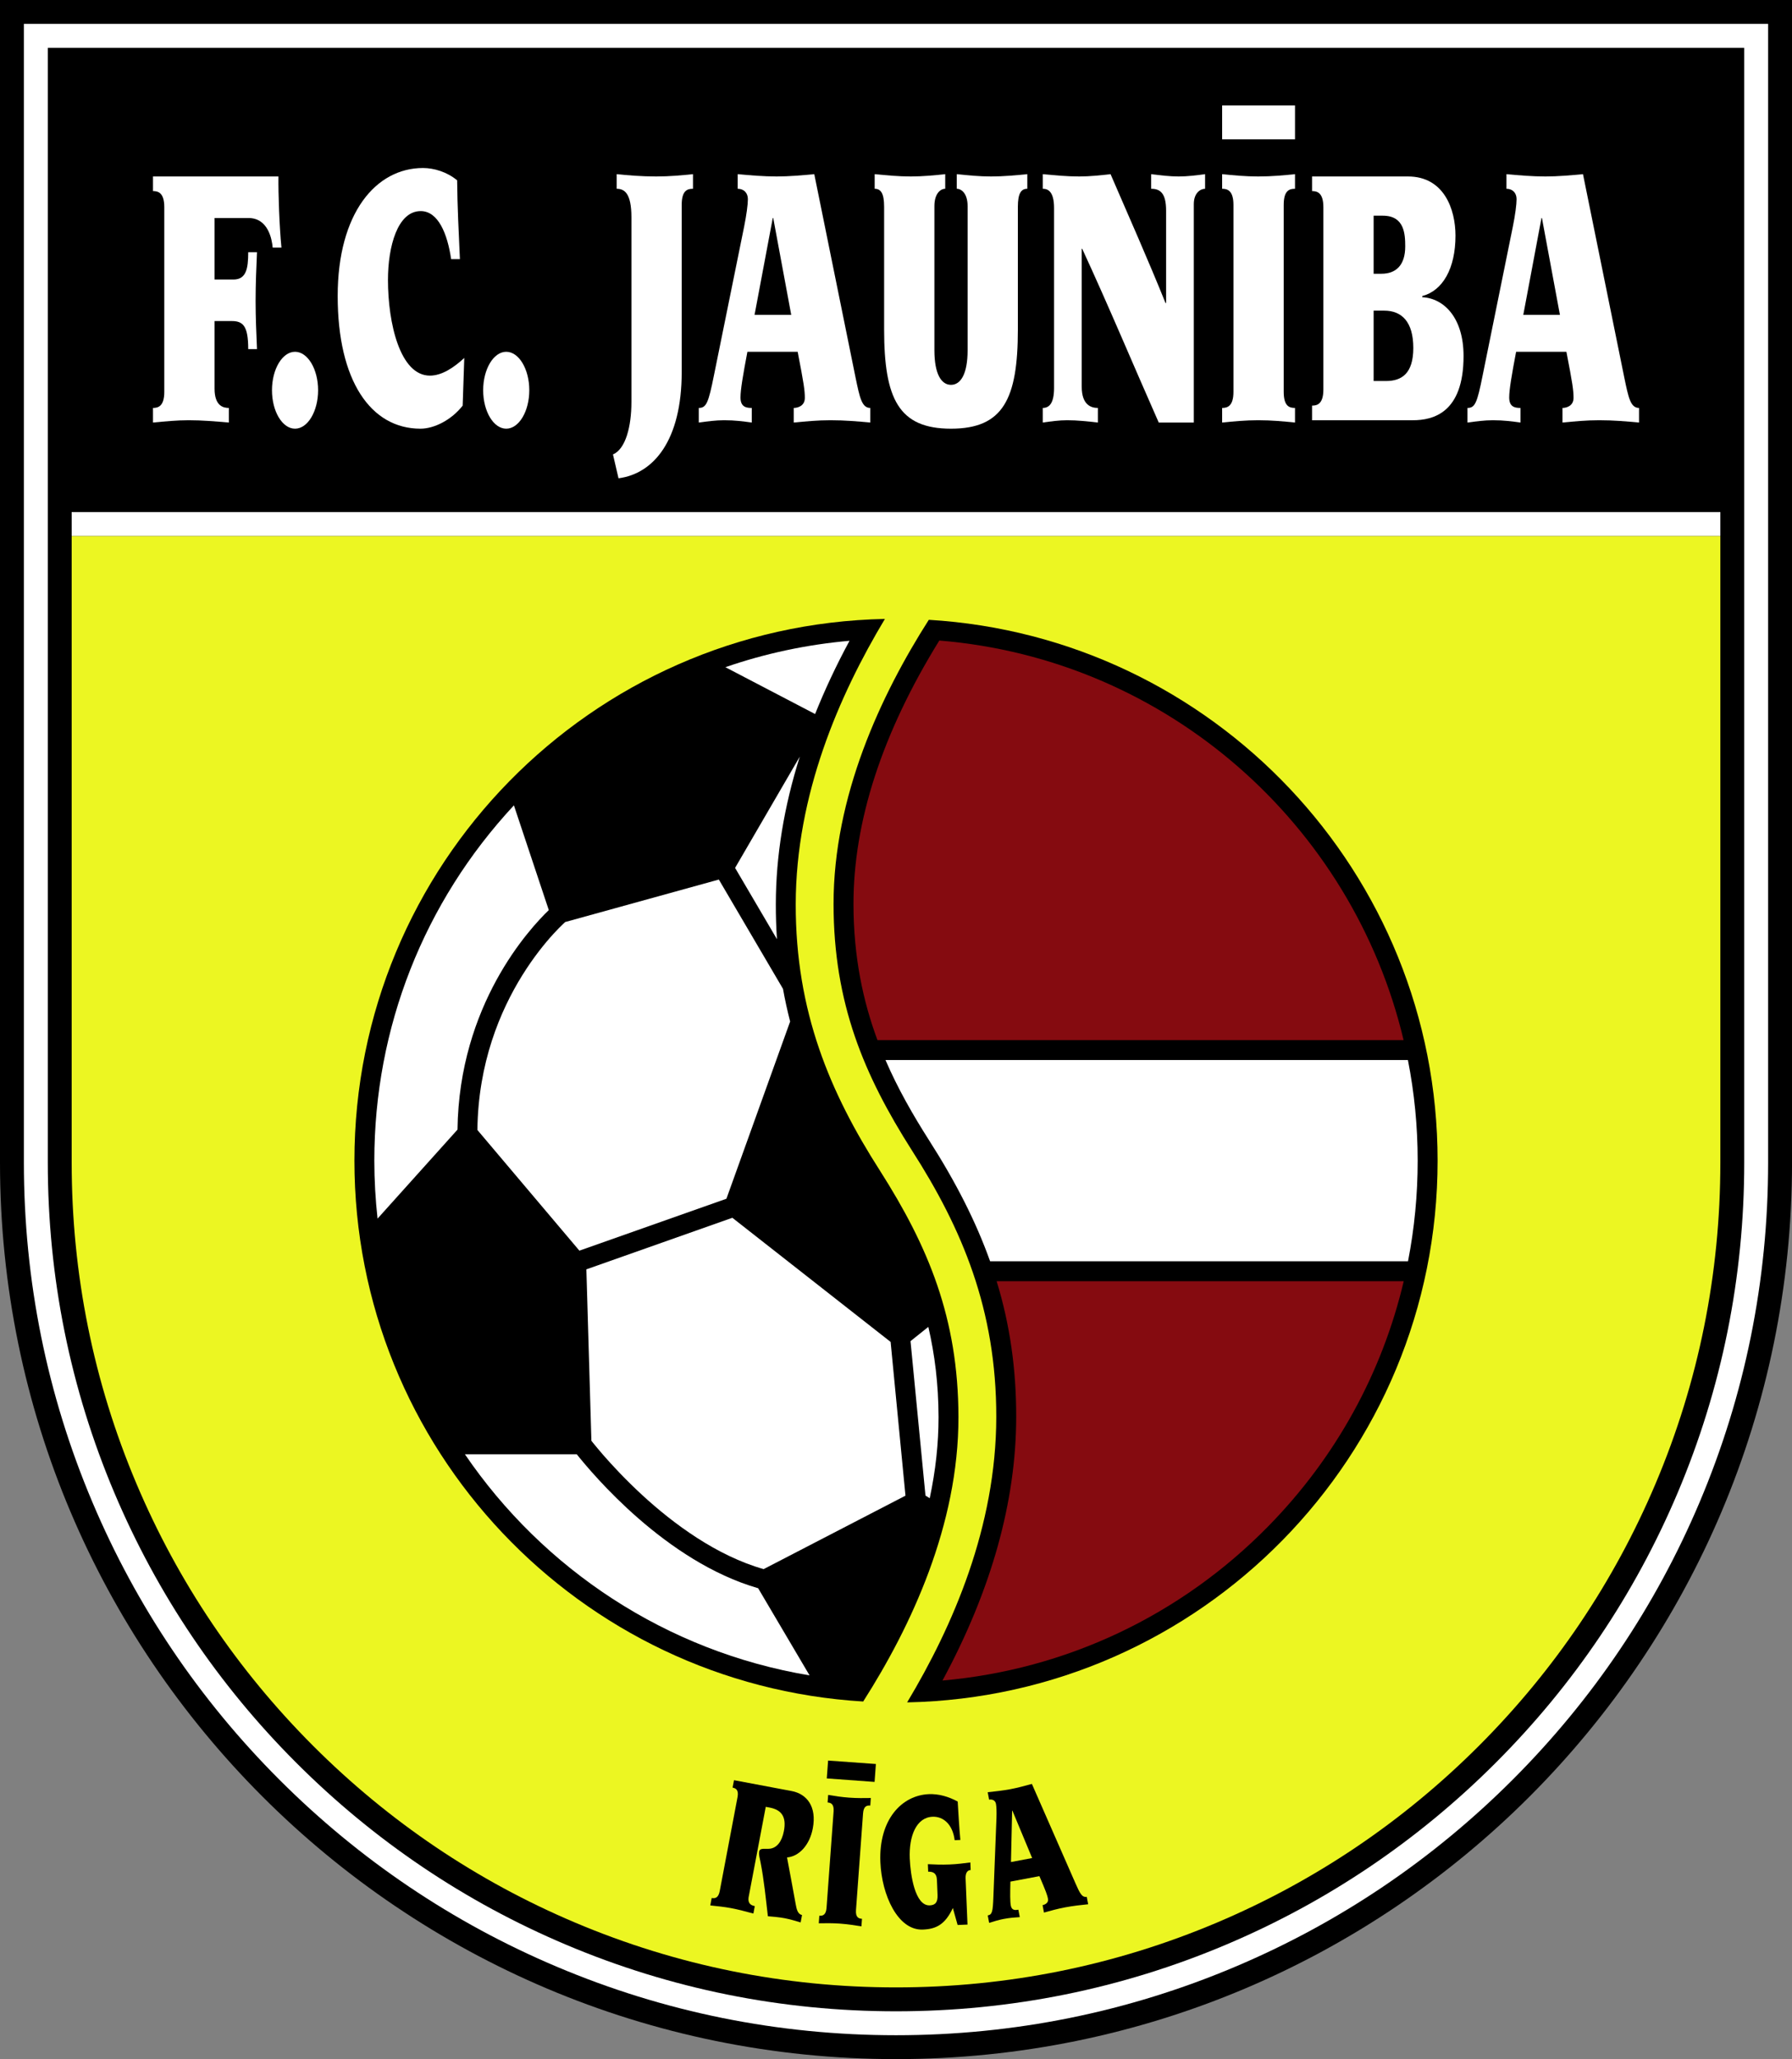
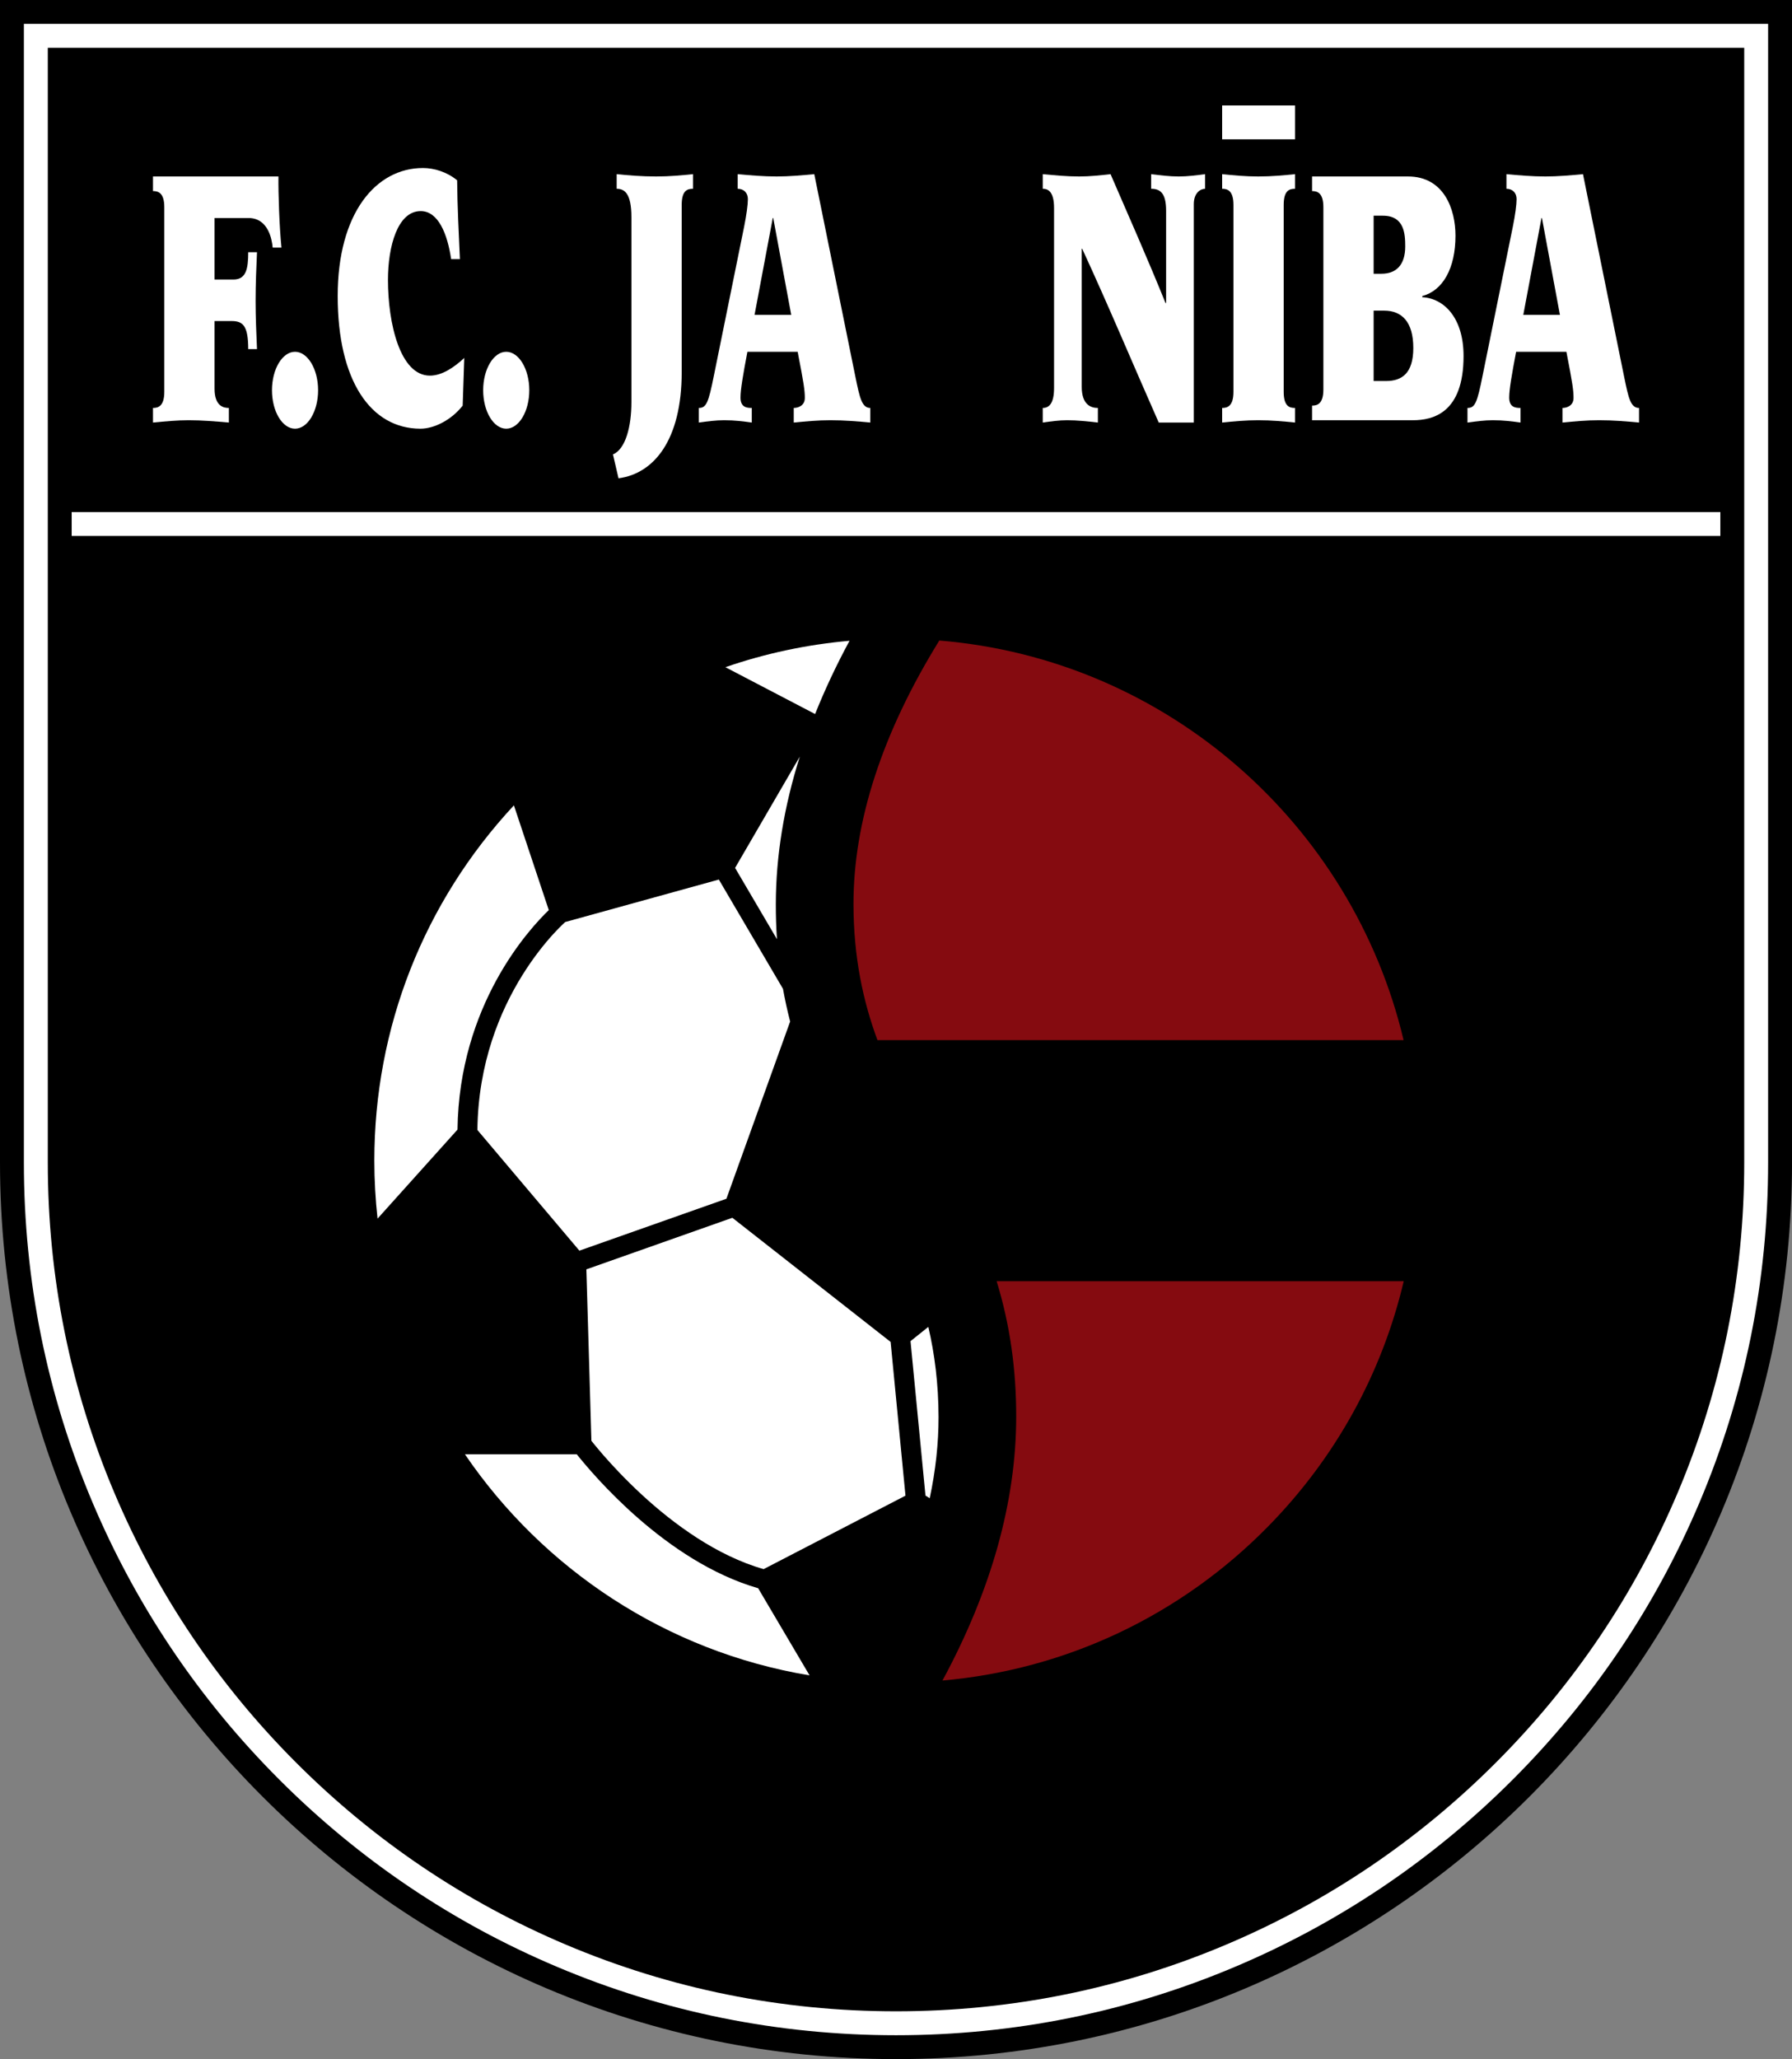
<svg xmlns="http://www.w3.org/2000/svg" width="270.5pt" height="310.66pt" viewBox="0 0 270.5 310.66" version="1.1">
  <rect x="0" y="0" width="270.5" height="310.66" fill="#808080" stroke="none" />
  <g id="surface1">
    <path style=" stroke:none;fill-rule:nonzero;fill:rgb(0%,0%,0%);fill-opacity:1;" d="M 270.504 -0.004 L 270.504 175.41 C 270.504 250.105 209.949 310.66 135.25 310.66 C 60.555 310.66 0 250.105 0 175.41 L 0 -0.004 L 270.504 -0.004 " />
    <path style=" stroke:none;fill-rule:nonzero;fill:rgb(100%,100%,100%);fill-opacity:1;" d="M 266.895 3.602 L 3.605 3.602 L 3.605 175.41 C 3.605 193.184 7.086 210.422 13.953 226.648 C 20.582 242.324 30.074 256.402 42.164 268.496 C 54.254 280.586 68.336 290.078 84.012 296.707 C 100.238 303.574 117.477 307.055 135.25 307.055 C 153.023 307.055 170.266 303.574 186.492 296.707 C 202.168 290.078 216.246 280.586 228.34 268.496 C 240.43 256.402 249.922 242.324 256.551 226.648 C 263.414 210.422 266.895 193.184 266.895 175.41 " />
    <path style=" stroke:none;fill-rule:nonzero;fill:rgb(0%,0%,0%);fill-opacity:1;" d="M 263.289 7.211 L 7.215 7.211 L 7.215 175.41 C 7.215 192.695 10.598 209.465 17.273 225.246 C 23.723 240.488 32.953 254.184 44.715 265.945 C 56.477 277.707 70.168 286.938 85.414 293.387 C 101.195 300.062 117.965 303.445 135.25 303.445 C 152.539 303.445 169.309 300.062 185.086 293.387 C 200.332 286.938 214.027 277.707 225.785 265.945 C 237.547 254.184 246.781 240.488 253.23 225.246 C 259.906 209.465 263.289 192.695 263.289 175.41 " />
-     <path style=" stroke:none;fill-rule:nonzero;fill:rgb(92.577%,96.484%,13.33%);fill-opacity:1;" d="M 10.82 175.41 C 10.82 192.211 14.109 208.508 20.594 223.84 C 26.859 238.656 35.836 251.965 47.266 263.395 C 58.695 274.824 72.004 283.801 86.82 290.066 C 102.152 296.551 118.449 299.84 135.25 299.84 C 152.055 299.84 168.348 296.551 183.684 290.066 C 198.496 283.801 211.805 274.824 223.238 263.395 C 234.668 251.965 243.641 238.656 249.906 223.84 C 256.395 208.508 259.684 192.211 259.684 175.41 L 259.684 80.859 L 10.82 80.859 " />
    <path style=" stroke:none;fill-rule:nonzero;fill:rgb(100%,100%,100%);fill-opacity:1;" d="M 10.82 80.859 L 259.684 80.859 L 259.684 77.254 L 10.82 77.254 Z M 10.82 80.859 " />
    <path style=" stroke:none;fill-rule:nonzero;fill:rgb(0%,0%,0%);fill-opacity:1;" d="M 107.426 286.352 C 107.867 286.434 108.434 286.418 108.645 285.297 L 111.332 271.125 C 111.543 270.004 111.023 269.785 110.582 269.699 L 110.797 268.578 L 119.492 270.215 C 121.762 270.641 123.32 272.523 122.688 275.859 C 122.207 278.398 120.598 280.086 118.801 280.234 C 119.242 282.613 119.695 284.961 120.117 287.332 C 120.25 288.062 120.422 288.797 121.066 288.918 L 120.855 290.039 C 120.047 289.797 119.262 289.559 118.438 289.402 C 117.613 289.246 116.754 289.176 115.91 289.109 C 115.594 286.391 115.324 283.648 114.82 281.047 C 114.672 280.285 114.508 279.828 114.605 279.324 C 114.715 278.734 115.539 279.012 116.285 278.906 C 117.27 278.754 118.023 277.855 118.332 276.234 C 118.734 274.105 117.977 273.047 116.172 272.707 L 115.59 272.598 L 112.996 286.27 C 112.875 287.133 113.312 287.457 113.934 287.578 L 113.723 288.699 C 112.594 288.395 111.465 288.09 110.32 287.875 C 109.316 287.688 108.297 287.586 107.215 287.473 " />
    <path style=" stroke:none;fill-rule:nonzero;fill:rgb(0%,0%,0%);fill-opacity:1;" d="M 123.676 289.027 C 124.125 289.059 124.684 288.98 124.766 287.84 L 125.832 273.273 C 125.914 272.133 125.375 271.973 124.926 271.941 L 125.008 270.801 C 125.98 270.965 127.074 271.133 128.176 271.211 C 129.398 271.301 130.422 271.281 131.449 271.266 L 131.367 272.406 C 130.875 272.371 130.359 272.453 130.277 273.594 L 129.211 288.16 C 129.125 289.301 129.629 289.457 130.117 289.492 L 130.031 290.633 C 129.02 290.469 128.008 290.305 126.785 290.215 C 125.684 290.137 124.578 290.148 123.594 290.168 " />
-     <path style=" stroke:none;fill-rule:nonzero;fill:rgb(0%,0%,0%);fill-opacity:1;" d="M 143.832 287.863 C 142.668 290.348 141.324 291.035 139.305 291.117 C 135.527 291.27 133.098 285.922 132.891 280.938 C 132.629 274.512 136.117 270.852 140.219 270.684 C 141.688 270.625 143.18 271.047 144.562 271.801 C 144.68 273.691 144.781 275.645 144.965 277.594 L 144.105 277.629 C 143.801 275.203 142.363 274.027 140.77 274.094 C 138.301 274.191 137.188 277.031 137.328 280.395 C 137.43 282.859 138.113 287.555 140.34 287.465 C 141.219 287.43 141.566 286.965 141.52 285.883 L 141.43 283.633 C 141.383 282.52 140.742 282.363 140.109 282.391 L 140.062 281.25 C 141.066 281.297 142.051 281.348 143.297 281.297 C 144.438 281.254 145.496 281.117 146.473 280.988 L 146.52 282.133 C 146.012 282.152 145.723 282.586 145.754 283.395 L 146.043 290.363 L 144.551 290.422 " />
-     <path style=" stroke:none;fill-rule:nonzero;fill:rgb(0%,0%,0%);fill-opacity:1;" d="M 155.801 280.324 L 152.824 273.18 L 152.781 273.184 L 152.605 280.926 Z M 149.098 288.984 C 149.762 288.859 149.867 288.441 149.949 286.227 L 150.414 274.305 C 150.449 273.383 150.418 272.559 150.34 272.148 C 150.25 271.676 149.848 271.414 149.305 271.516 L 149.094 270.395 C 150.152 270.285 151.395 270.145 152.52 269.934 C 153.605 269.73 154.691 269.434 155.762 269.141 L 162.316 284.082 C 162.969 285.551 163.301 286.312 164.043 286.176 L 164.258 287.297 C 163.152 287.41 162.012 287.531 160.746 287.77 C 159.621 287.984 158.613 288.266 157.586 288.551 L 157.375 287.43 C 157.715 287.363 158.312 287.098 158.195 286.477 C 158.086 285.918 157.906 285.402 156.898 283.055 L 152.52 283.879 C 152.473 285.719 152.465 286.883 152.582 287.504 C 152.723 288.242 153.258 288.203 153.719 288.117 L 153.934 289.238 C 153.172 289.289 152.449 289.332 151.488 289.516 C 150.766 289.648 150.035 289.879 149.312 290.105 " />
    <path style=" stroke:none;fill-rule:nonzero;fill:rgb(0%,0%,0%);fill-opacity:1;" d="M 125 265.617 L 132.215 266.137 L 132.016 268.836 L 124.801 268.312 Z M 125 265.617 " />
    <path style=" stroke:none;fill-rule:nonzero;fill:rgb(0%,0%,0%);fill-opacity:1;" d="M 132.844 176.645 C 125.277 164.84 120.094 152.621 120.113 136.43 C 120.133 119.887 126.664 104.891 133.574 93.379 C 89.199 94.27 53.5 130.52 53.5 175.109 C 53.5 218.594 87.453 254.145 130.297 256.707 C 137.539 245.371 144.695 230.086 144.676 213.789 C 144.652 198.824 140.09 188.031 132.844 176.645 " />
    <path style=" stroke:none;fill-rule:nonzero;fill:rgb(100%,100%,100%);fill-opacity:1;" d="M 115.27 236.734 C 108.227 234.742 101.668 229.922 96.895 225.516 C 94.441 223.254 92.453 221.117 91.082 219.547 C 90.398 218.758 89.871 218.117 89.512 217.676 C 89.418 217.559 89.336 217.457 89.27 217.371 L 88.512 191.508 L 110.547 183.727 L 134.438 202.457 L 136.68 225.652 " />
    <path style=" stroke:none;fill-rule:nonzero;fill:rgb(100%,100%,100%);fill-opacity:1;" d="M 83.492 140.949 C 84.125 140.258 84.648 139.734 85.008 139.395 C 85.133 139.277 85.227 139.188 85.312 139.109 L 108.508 132.699 L 118.191 149.188 C 118.488 150.844 118.848 152.484 119.27 154.117 L 109.652 180.855 L 87.457 188.688 L 72.062 170.48 C 72.18 160.355 75.504 152.504 78.84 147.141 C 80.535 144.414 82.23 142.336 83.492 140.949 " />
    <path style=" stroke:none;fill-rule:nonzero;fill:rgb(100%,100%,100%);fill-opacity:1;" d="M 139.699 225.637 L 137.441 202.34 L 140.129 200.188 C 141.09 204.301 141.66 208.789 141.672 213.789 C 141.676 217.785 141.227 221.871 140.34 226.039 " />
    <path style=" stroke:none;fill-rule:nonzero;fill:rgb(100%,100%,100%);fill-opacity:1;" d="M 117.281 141.699 L 110.961 130.941 L 120.73 114.148 C 118.332 121.727 117.117 129.172 117.109 136.426 C 117.105 138.215 117.164 139.973 117.281 141.699 " />
    <path style=" stroke:none;fill-rule:nonzero;fill:rgb(100%,100%,100%);fill-opacity:1;" d="M 123.039 107.727 L 109.496 100.66 C 115.508 98.586 121.789 97.242 128.234 96.676 C 126.23 100.383 124.504 104.066 123.039 107.727 " />
    <path style=" stroke:none;fill-rule:nonzero;fill:rgb(100%,100%,100%);fill-opacity:1;" d="M 77.574 121.504 L 82.84 137.309 C 79.883 140.152 69.297 151.609 69.059 170.426 L 56.992 183.852 C 56.676 180.977 56.504 178.062 56.504 175.109 C 56.504 155.066 63.973 136.117 77.574 121.504 " />
    <path style=" stroke:none;fill-rule:nonzero;fill:rgb(100%,100%,100%);fill-opacity:1;" d="M 70.176 219.406 L 87.059 219.406 C 89.43 222.371 100.477 235.594 114.441 239.617 L 122.203 252.766 C 100.562 249.16 81.996 236.738 70.176 219.406 " />
    <path style=" stroke:none;fill-rule:nonzero;fill:rgb(0%,0%,0%);fill-opacity:1;" d="M 140.203 93.512 C 132.965 104.848 125.809 120.129 125.824 136.43 C 125.848 151.391 130.41 162.188 137.656 173.57 C 145.227 185.375 150.41 197.594 150.387 213.785 C 150.371 230.328 143.84 245.328 136.93 256.84 C 181.305 255.945 217.004 219.699 217.004 175.109 C 217.004 131.621 183.047 96.07 140.203 93.512 " />
    <path style=" stroke:none;fill-rule:nonzero;fill:rgb(52.147%,4.315%,6.273%);fill-opacity:1;" d="M 141.789 96.637 C 176.23 99.465 204.156 124.418 211.871 156.926 L 132.453 156.926 C 130.273 151.055 128.844 144.379 128.832 136.426 C 128.816 123.941 133.176 110.562 141.789 96.637 " />
-     <path style=" stroke:none;fill-rule:nonzero;fill:rgb(100%,100%,100%);fill-opacity:1;" d="M 133.664 159.93 L 212.523 159.93 C 213.492 164.848 213.996 169.922 213.996 175.109 C 213.996 180.258 213.504 185.336 212.539 190.285 L 149.453 190.285 C 147.32 184.309 144.273 178.324 140.191 171.957 C 137.84 168.258 135.559 164.316 133.664 159.93 " />
    <path style=" stroke:none;fill-rule:nonzero;fill:rgb(52.147%,4.315%,6.273%);fill-opacity:1;" d="M 191.461 230.254 C 178.219 243.75 160.914 251.902 142.266 253.543 C 149.641 239.898 153.379 226.547 153.395 213.789 C 153.402 206.57 152.465 199.902 150.441 193.293 L 211.891 193.293 C 208.629 207.133 201.652 219.867 191.461 230.254 " />
    <path style=" stroke:none;fill-rule:nonzero;fill:rgb(100%,100%,100%);fill-opacity:1;" d="M 23.094 61.547 C 23.859 61.547 24.801 61.312 24.801 59.109 L 24.801 31.266 C 24.801 29.062 23.859 28.828 23.094 28.828 L 23.094 26.625 L 42.031 26.625 C 41.996 29.176 42.168 34.164 42.484 37.355 L 41.16 37.355 C 41.055 36.137 40.496 32.891 37.504 32.891 L 32.387 32.891 L 32.387 42.172 L 35.242 42.172 C 37.156 42.172 37.469 40.547 37.469 38.051 L 38.793 38.051 C 38.688 40.316 38.582 42.867 38.582 45.418 C 38.582 47.914 38.688 50.176 38.793 52.672 L 37.469 52.672 C 37.469 49.133 36.668 48.438 34.965 48.438 L 32.387 48.438 L 32.387 58.645 C 32.387 61.312 33.781 61.547 34.547 61.547 L 34.547 63.75 C 32.527 63.574 30.508 63.402 28.488 63.402 C 26.715 63.402 24.906 63.574 23.094 63.75 " />
    <path style=" stroke:none;fill-rule:nonzero;fill:rgb(100%,100%,100%);fill-opacity:1;" d="M 44.535 53.074 C 46.449 53.074 48.016 55.688 48.016 58.875 C 48.016 62.066 46.449 64.676 44.535 64.676 C 42.617 64.676 41.055 62.066 41.055 58.875 C 41.055 55.688 42.617 53.074 44.535 53.074 " />
    <path style=" stroke:none;fill-rule:nonzero;fill:rgb(100%,100%,100%);fill-opacity:1;" d="M 69.84 61.195 C 68.168 63.344 65.559 64.676 63.469 64.676 C 55.949 64.676 50.973 57.426 50.973 44.664 C 50.973 32.137 56.75 25.348 63.852 25.348 C 65.488 25.348 67.473 25.93 69.004 27.207 C 69.039 31.148 69.246 35.152 69.422 39.098 L 68.098 39.098 C 67.539 35.27 66.148 31.848 63.504 31.848 C 59.988 31.848 58.562 37.238 58.562 42.23 C 58.562 48.727 60.371 56.672 64.895 56.672 C 66.707 56.672 68.516 55.453 70.082 54.004 " />
    <path style=" stroke:none;fill-rule:nonzero;fill:rgb(100%,100%,100%);fill-opacity:1;" d="M 76.414 53.074 C 78.328 53.074 79.895 55.688 79.895 58.875 C 79.895 62.066 78.328 64.676 76.414 64.676 C 74.5 64.676 72.934 62.066 72.934 58.875 C 72.934 55.688 74.5 53.074 76.414 53.074 " />
    <path style=" stroke:none;fill-rule:nonzero;fill:rgb(100%,100%,100%);fill-opacity:1;" d="M 92.527 68.562 C 94.441 67.75 95.312 64.328 95.312 60.676 L 95.312 32.773 C 95.312 29.117 94.234 28.48 93.086 28.48 L 93.086 26.277 C 94.758 26.449 96.844 26.625 99.039 26.625 C 101.125 26.625 102.867 26.449 104.605 26.277 L 104.605 28.48 C 103.77 28.48 102.902 28.715 102.902 30.918 L 102.902 56.148 C 102.902 66.418 98.688 71.465 93.363 72.16 " />
    <path style=" stroke:none;fill-rule:nonzero;fill:rgb(100%,100%,100%);fill-opacity:1;" d="M 119.434 47.508 L 116.719 32.891 L 116.648 32.891 L 113.898 47.508 Z M 105.477 61.547 C 106.621 61.547 106.938 60.789 107.773 56.613 L 112.332 34.164 C 112.68 32.426 112.891 30.859 112.891 30.047 C 112.891 29.117 112.297 28.48 111.355 28.48 L 111.355 26.277 C 113.164 26.449 115.289 26.625 117.242 26.625 C 119.121 26.625 121.035 26.449 122.914 26.277 L 129.145 56.961 C 129.77 59.977 130.086 61.547 131.371 61.547 L 131.371 63.75 C 129.492 63.574 127.543 63.402 125.352 63.402 C 123.402 63.402 121.625 63.574 119.816 63.75 L 119.816 61.547 C 120.406 61.547 121.488 61.254 121.488 60.035 C 121.488 58.934 121.348 57.891 120.406 53.074 L 112.82 53.074 C 112.16 56.555 111.777 58.762 111.777 59.977 C 111.777 61.43 112.68 61.547 113.48 61.547 L 113.48 63.75 C 112.191 63.574 110.977 63.402 109.305 63.402 C 108.051 63.402 106.762 63.574 105.477 63.75 " />
-     <path style=" stroke:none;fill-rule:nonzero;fill:rgb(100%,100%,100%);fill-opacity:1;" d="M 132.031 26.277 C 133.84 26.449 135.613 26.625 137.496 26.625 C 139.27 26.625 141.047 26.449 142.68 26.277 L 142.68 28.48 C 141.984 28.48 141.047 29.176 141.047 31.09 L 141.047 52.844 C 141.047 56.496 142.125 58.062 143.551 58.062 C 144.98 58.062 146.059 56.496 146.059 52.844 L 146.059 31.09 C 146.059 29.176 145.117 28.48 144.422 28.48 L 144.422 26.277 C 146.059 26.449 147.836 26.625 149.609 26.625 C 151.488 26.625 153.262 26.449 155.074 26.277 L 155.074 28.48 C 154.133 28.48 153.645 29.176 153.645 31.207 L 153.645 49.711 C 153.645 60.211 151.418 64.676 143.551 64.676 C 135.684 64.676 133.457 60.211 133.457 49.711 L 133.457 31.207 C 133.457 29.176 132.969 28.48 132.031 28.48 " />
    <path style=" stroke:none;fill-rule:nonzero;fill:rgb(100%,100%,100%);fill-opacity:1;" d="M 157.402 61.547 C 158.379 61.547 159.109 60.848 159.109 58.527 L 159.109 31.383 C 159.109 28.773 158.098 28.48 157.402 28.48 L 157.402 26.277 C 159.246 26.449 161.055 26.625 162.902 26.625 C 164.539 26.625 166.07 26.449 167.637 26.277 C 170.422 32.715 173.309 39.211 175.953 45.766 L 176.023 45.652 L 176.023 31.789 C 176.023 29.121 175.121 28.48 173.762 28.48 L 173.762 26.277 C 175.156 26.449 176.547 26.625 177.938 26.625 C 179.262 26.625 180.586 26.449 181.906 26.277 L 181.906 28.48 C 181.246 28.48 180.203 29.062 180.203 30.801 L 180.203 63.75 L 174.91 63.75 C 171.082 55.105 167.355 46.172 163.355 37.531 L 163.285 37.531 L 163.285 58.355 C 163.285 61.141 164.746 61.547 165.723 61.547 L 165.723 63.75 C 164.191 63.574 162.621 63.402 161.094 63.402 C 159.875 63.402 158.621 63.574 157.402 63.75 " />
    <path style=" stroke:none;fill-rule:nonzero;fill:rgb(100%,100%,100%);fill-opacity:1;" d="M 184.48 61.547 C 185.246 61.547 186.188 61.312 186.188 59.109 L 186.188 30.918 C 186.188 28.715 185.246 28.48 184.48 28.48 L 184.48 26.277 C 186.152 26.449 188.031 26.625 189.91 26.625 C 192 26.625 193.738 26.449 195.48 26.277 L 195.48 28.48 C 194.645 28.48 193.773 28.715 193.773 30.918 L 193.773 59.109 C 193.773 61.312 194.645 61.547 195.48 61.547 L 195.48 63.75 C 193.738 63.574 192 63.402 189.91 63.402 C 188.031 63.402 186.152 63.574 184.48 63.75 " />
    <path style=" stroke:none;fill-rule:nonzero;fill:rgb(100%,100%,100%);fill-opacity:1;" d="M 209.227 57.484 C 211.559 57.484 213.336 56.383 213.336 52.496 C 213.336 48.551 211.594 46.867 208.949 46.867 L 207.348 46.867 L 207.348 57.484 Z M 208.531 41.301 C 210.762 41.301 212.117 39.965 212.117 37.184 C 212.117 35.27 211.977 32.543 208.742 32.543 L 207.348 32.543 L 207.348 41.301 Z M 199.762 31.266 C 199.762 29.062 198.82 28.828 198.055 28.828 L 198.055 26.625 L 212.535 26.625 C 217.965 26.625 219.703 31.555 219.703 35.559 C 219.703 40.488 217.789 43.852 214.691 44.664 L 214.691 44.84 C 217.996 45.012 220.922 47.973 220.922 53.715 C 220.922 62.297 216.328 63.402 213.266 63.402 L 198.055 63.402 L 198.055 61.195 C 198.82 61.195 199.762 60.965 199.762 58.762 " />
    <path style=" stroke:none;fill-rule:nonzero;fill:rgb(100%,100%,100%);fill-opacity:1;" d="M 235.469 47.508 L 232.754 32.891 L 232.684 32.891 L 229.938 47.508 Z M 221.512 61.547 C 222.66 61.547 222.973 60.789 223.809 56.613 L 228.367 34.164 C 228.719 32.426 228.926 30.859 228.926 30.047 C 228.926 29.117 228.336 28.48 227.395 28.48 L 227.395 26.277 C 229.203 26.449 231.328 26.625 233.277 26.625 C 235.156 26.625 237.07 26.449 238.949 26.277 L 245.184 56.961 C 245.809 59.977 246.121 61.547 247.41 61.547 L 247.41 63.75 C 245.531 63.574 243.578 63.402 241.387 63.402 C 239.438 63.402 237.664 63.574 235.852 63.75 L 235.852 61.547 C 236.445 61.547 237.523 61.254 237.523 60.035 C 237.523 58.934 237.387 57.891 236.445 53.074 L 228.855 53.074 C 228.195 56.555 227.812 58.762 227.812 59.977 C 227.812 61.43 228.719 61.547 229.52 61.547 L 229.52 63.75 C 228.23 63.574 227.012 63.402 225.34 63.402 C 224.086 63.402 222.801 63.574 221.512 63.75 " />
    <path style=" stroke:none;fill-rule:nonzero;fill:rgb(100%,100%,100%);fill-opacity:1;" d="M 184.48 21.02 L 195.48 21.02 L 195.48 15.91 L 184.48 15.91 Z M 184.48 21.02 " />
  </g>
</svg>